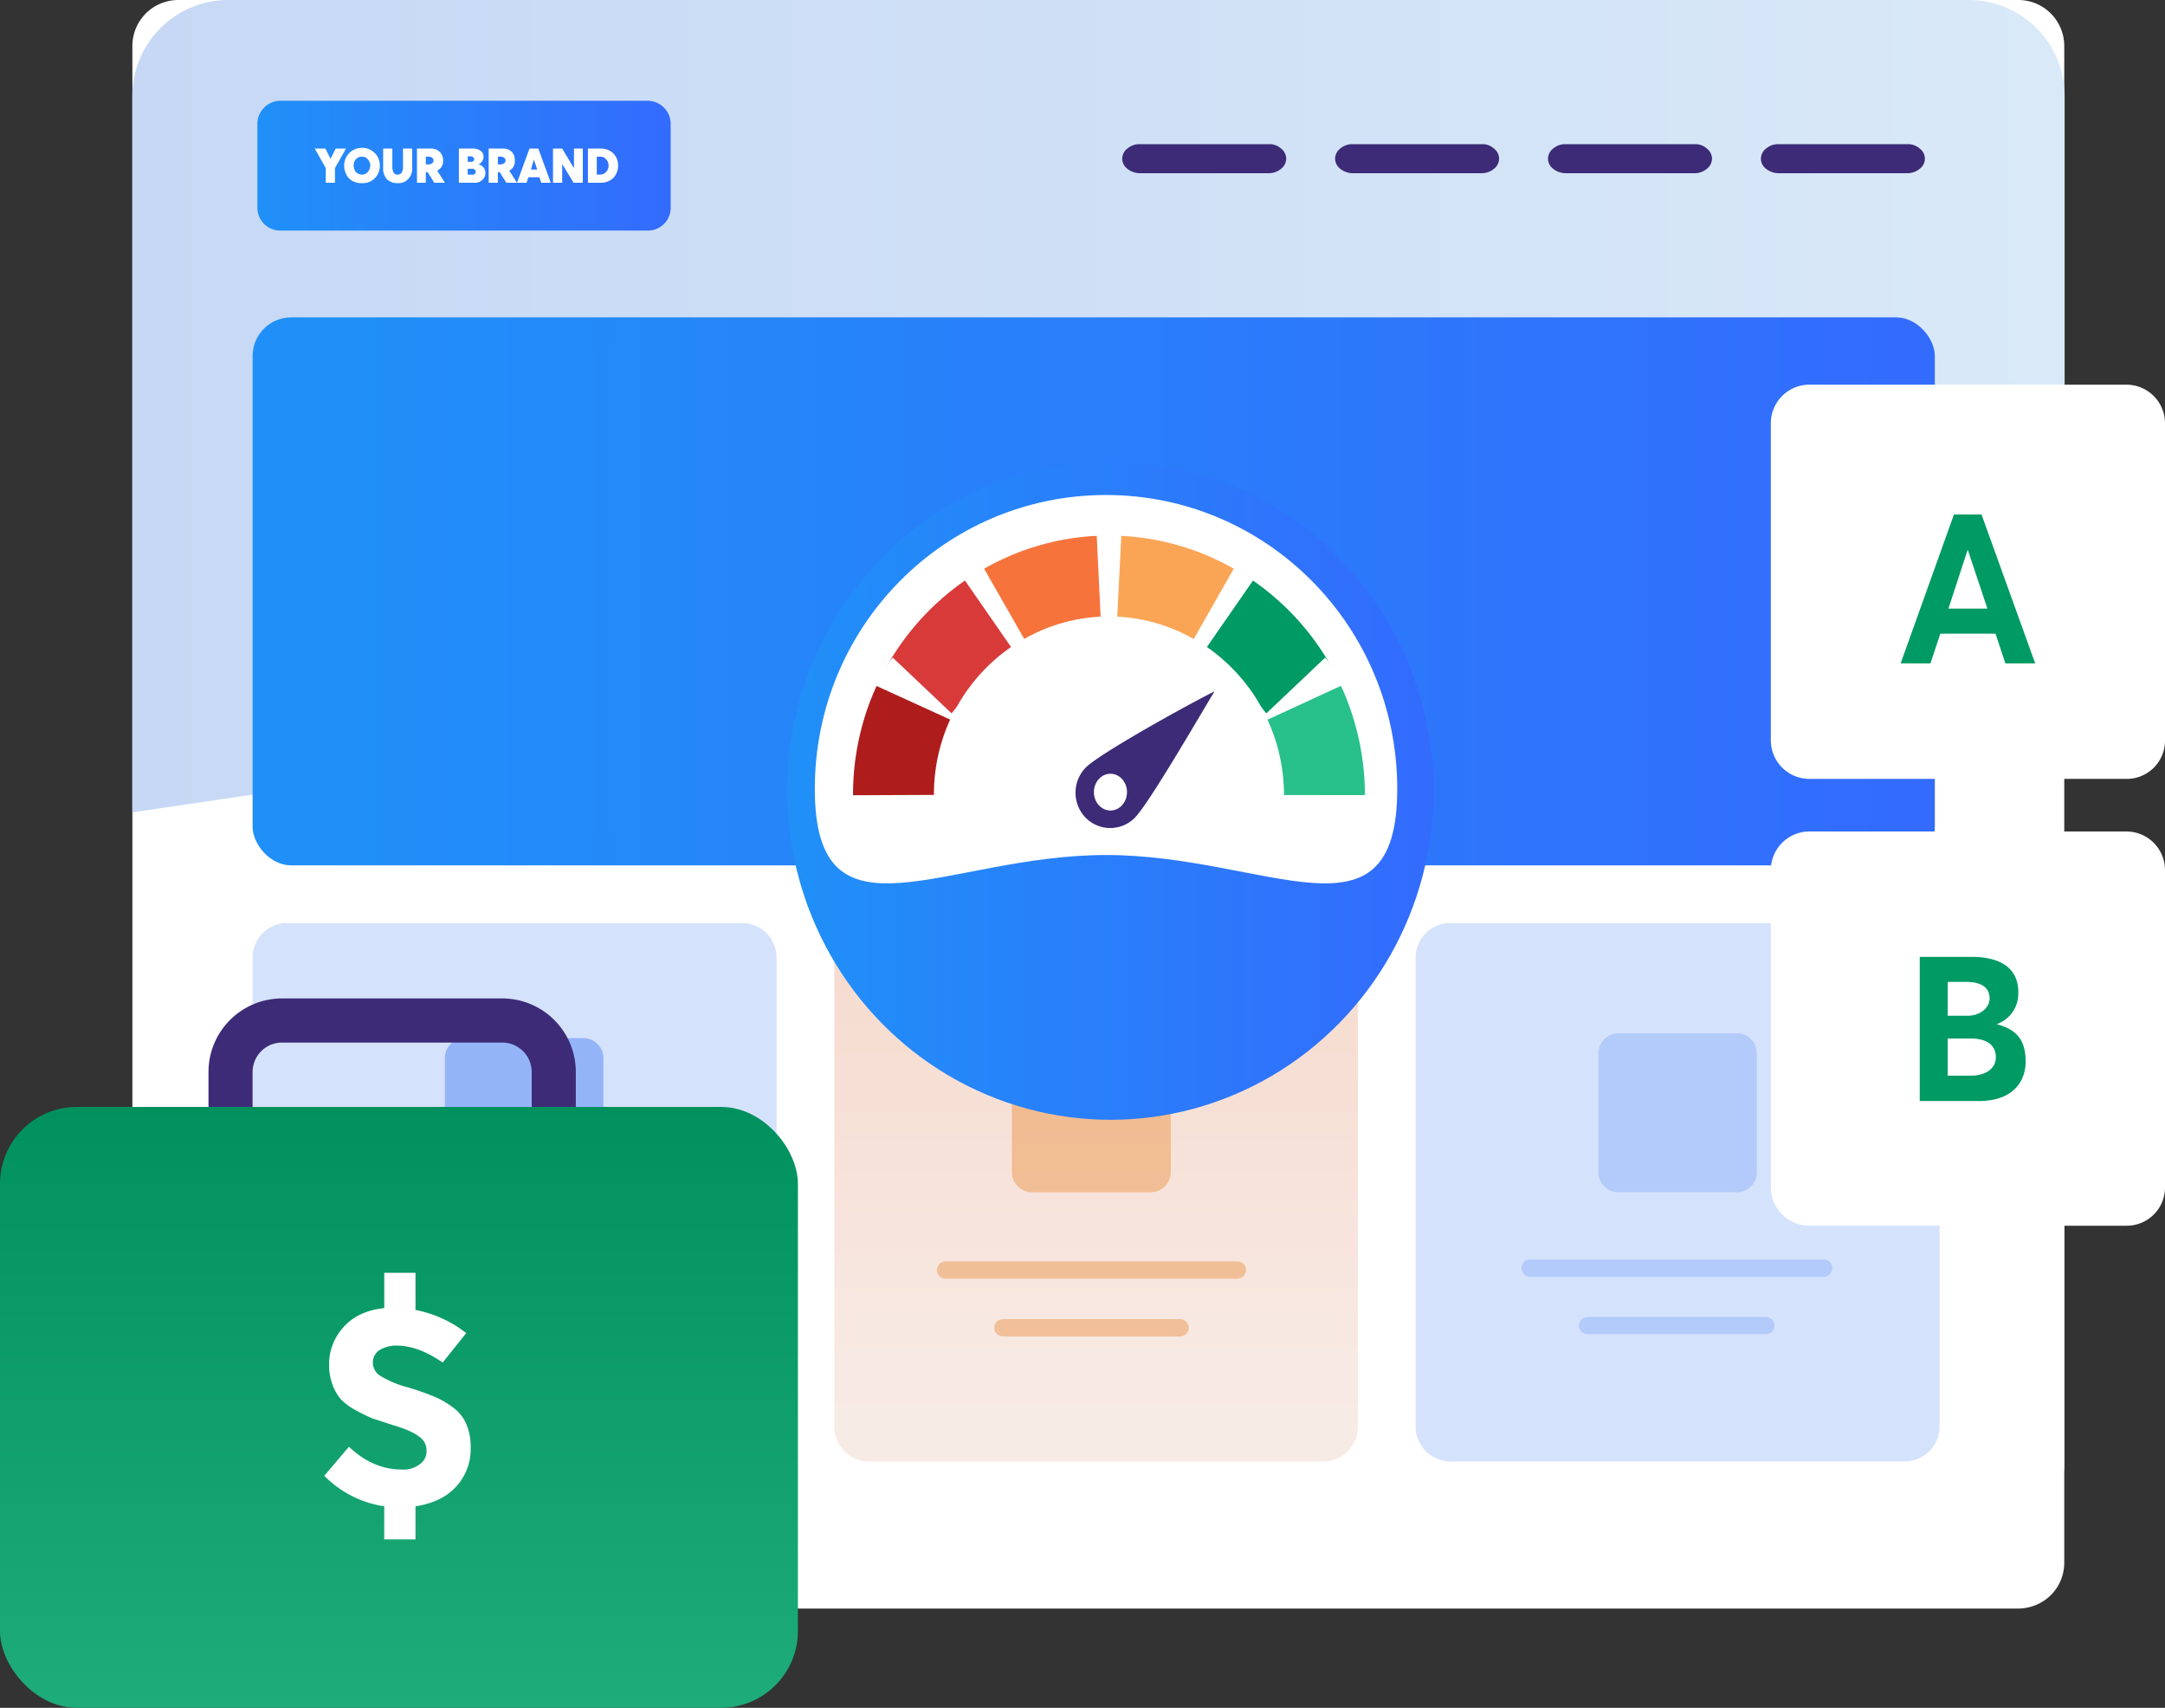
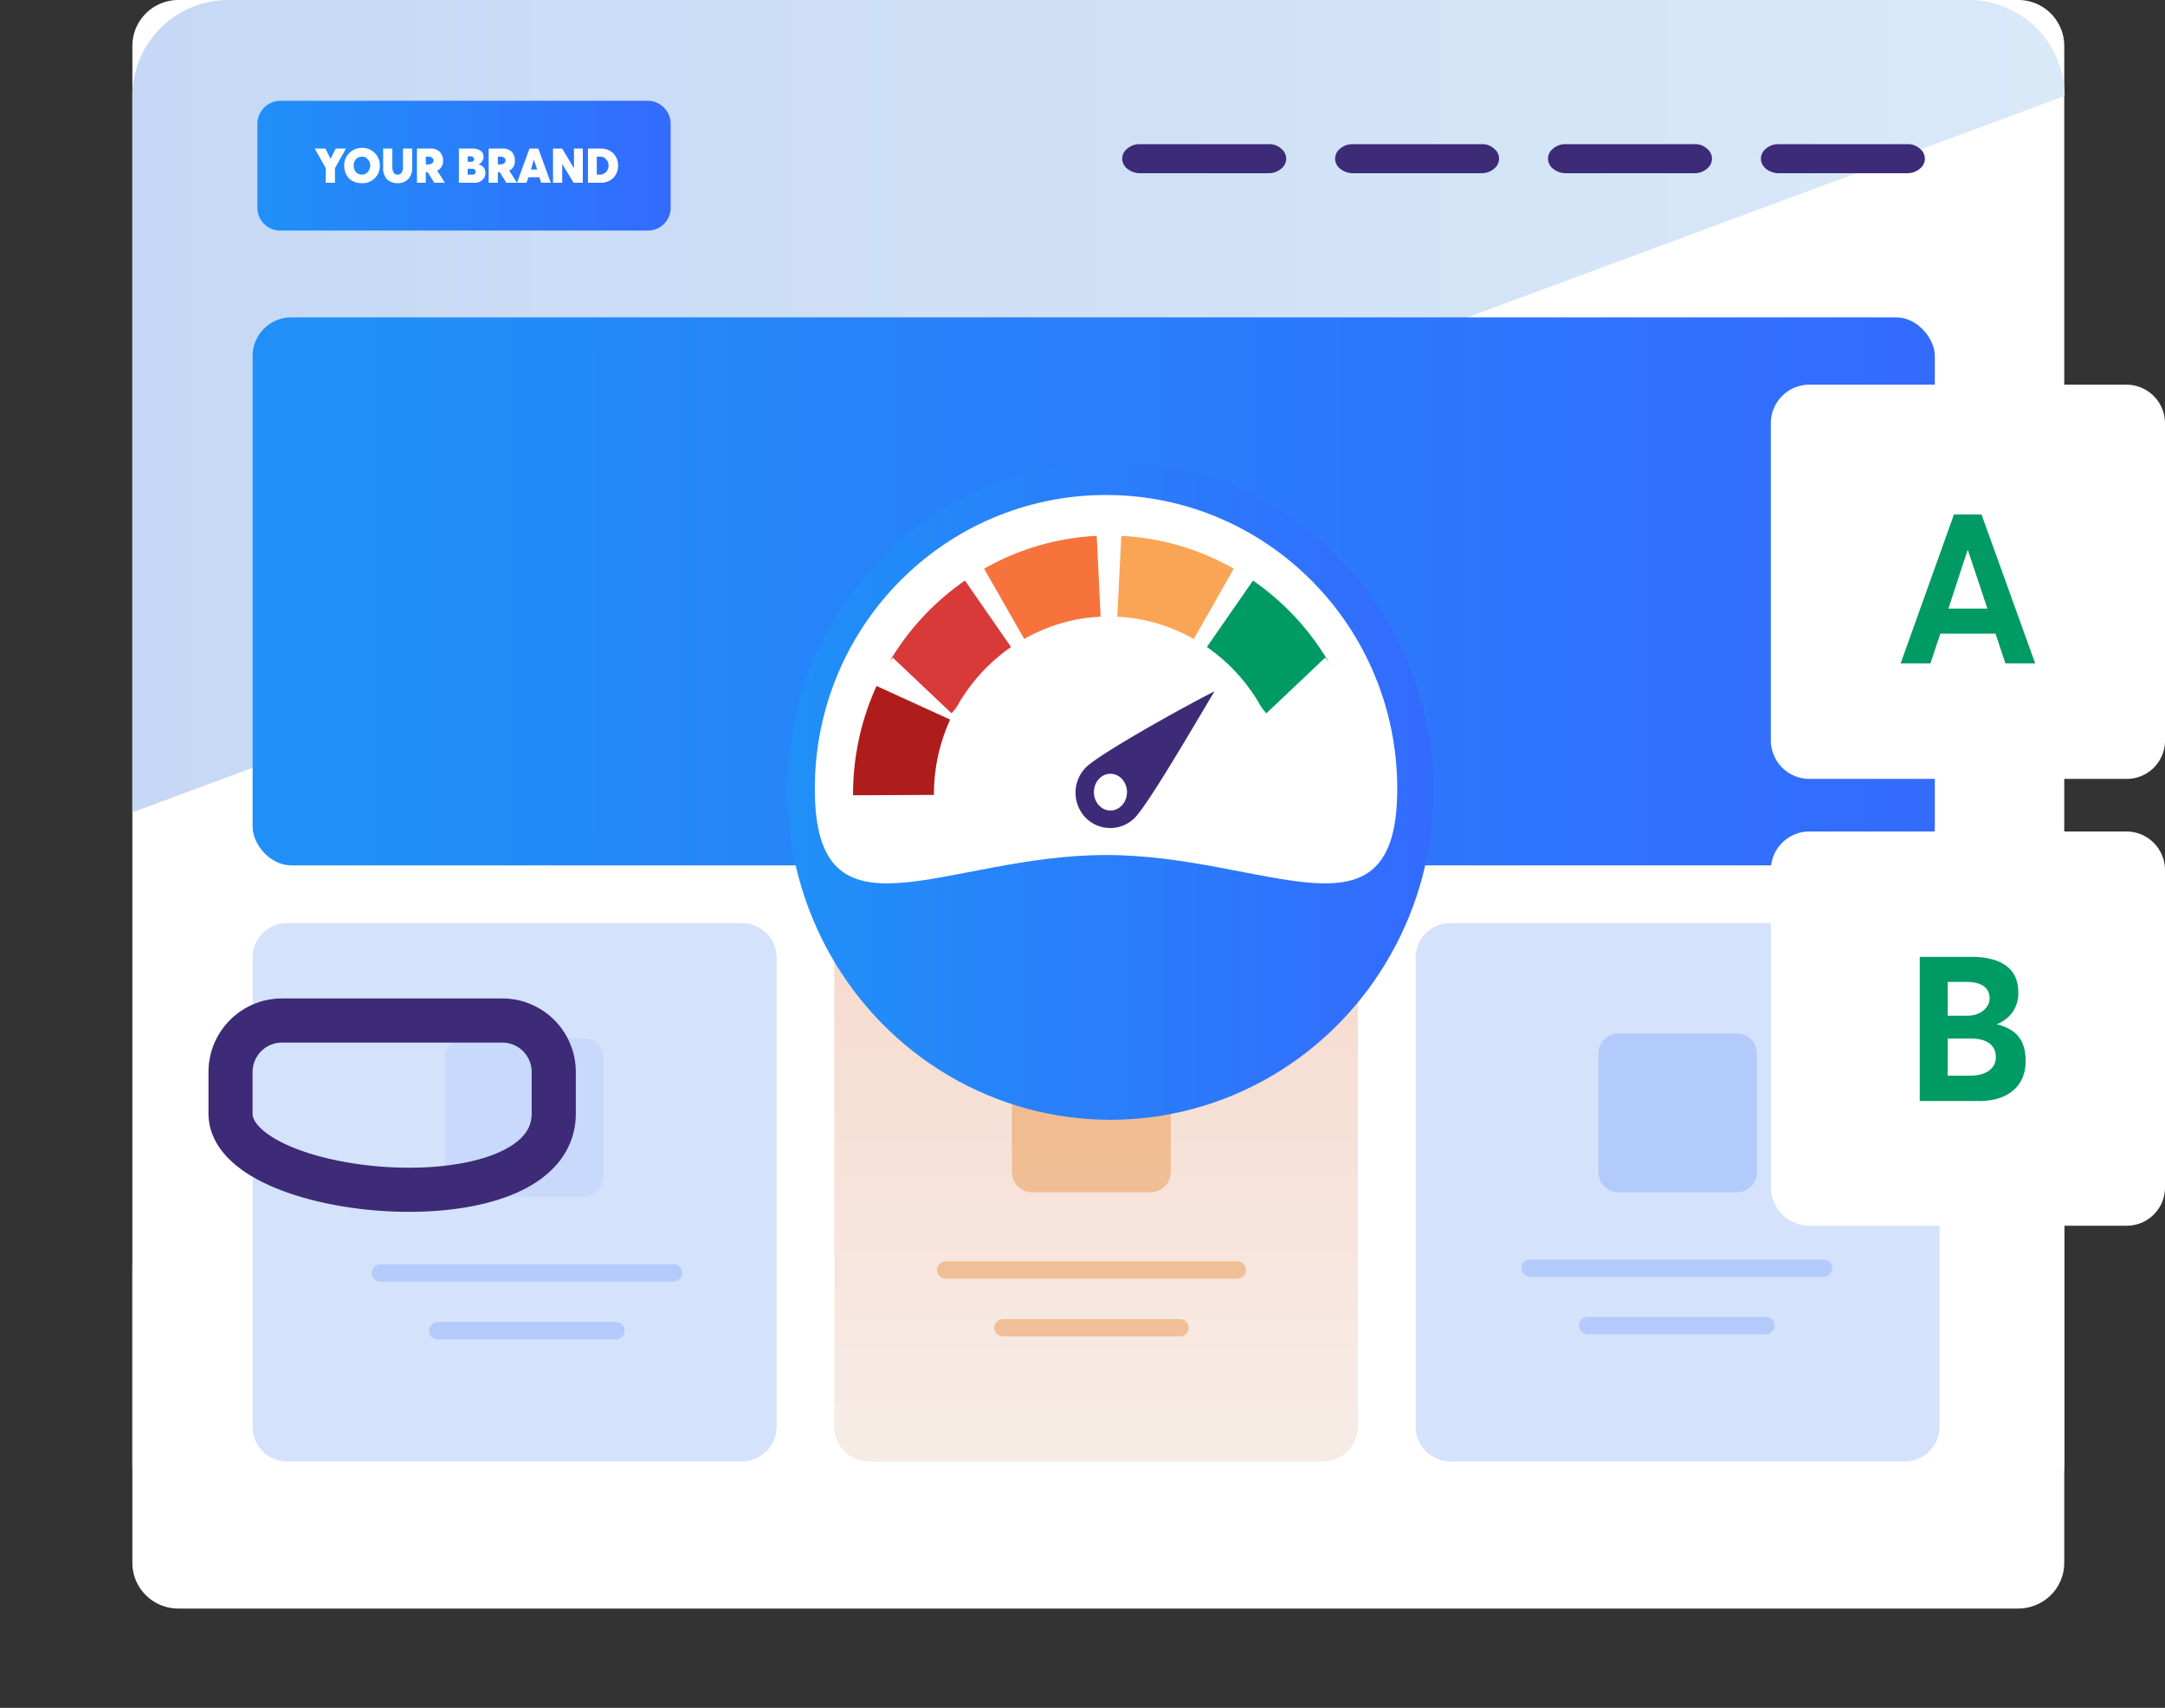
<svg xmlns="http://www.w3.org/2000/svg" xmlns:xlink="http://www.w3.org/1999/xlink" id="e622fd42-49fd-413d-90f1-6d8efafe2e20" data-name="Layer 1" viewBox="0 0 588.8 464.4">
  <rect x="0" y="0" width="588.8" height="464.4" fill="#333333" stroke="none" />
  <defs>
    <style>.a8a30039-7fc2-4840-b251-4043fc977448,.b062f5c0-bd13-499b-8eea-c4b92619070d{fill:#fff;}.a75e19ec-5fa2-4964-a988-edaf8ee112d4,.a8a30039-7fc2-4840-b251-4043fc977448,.a8fd280e-c5f0-4be1-a447-6cd4a2fb3ed5,.b80c391c-45f1-4dcf-be14-5b7b117c5d38,.f038e965-2e5f-47f6-8f25-d99fba5b0895,.fab066e0-3f50-475b-9b66-b65d72b78dec{fill-rule:evenodd;}.b80c391c-45f1-4dcf-be14-5b7b117c5d38{fill:url(#a8013cbb-1668-40c0-a341-b8bbe06d45ad);}.a8fd280e-c5f0-4be1-a447-6cd4a2fb3ed5,.b5f8c049-61d0-4466-ad97-ea98972f18aa{fill:#3d2b77;}.e6d1baf0-b458-44d0-97f6-9e5b59f2c8f4{fill:url(#b84bb979-c627-40d7-a944-15d9c6e7bb2b);}.a8c927ee-c2e3-4ec0-98e2-db17829ce68c{fill:url(#e59e4674-30e6-4a90-888e-31723541b175);}.a75e19ec-5fa2-4964-a988-edaf8ee112d4,.e3199596-9e36-4c48-b939-feab54c25e33,.f038e965-2e5f-47f6-8f25-d99fba5b0895{fill:#3071f4;}.a75e19ec-5fa2-4964-a988-edaf8ee112d4,.e3199596-9e36-4c48-b939-feab54c25e33{opacity:0.2;}.a75e19ec-5fa2-4964-a988-edaf8ee112d4,.e3199596-9e36-4c48-b939-feab54c25e33,.fab066e0-3f50-475b-9b66-b65d72b78dec{isolation:isolate;}.a2dc0d86-87ab-42dc-b2f5-f9a34389fbc1{fill:url(#b7dbb075-2967-4c94-bbe3-668b4aa4cf2a);}.fab066e0-3f50-475b-9b66-b65d72b78dec{fill:#ea862b;}.b5347593-abfd-4821-8171-36914e643416,.fab066e0-3f50-475b-9b66-b65d72b78dec{opacity:0.4;}.a10f6ccd-9ef0-4cc7-aa39-0bd3ccaa89b5{fill:url(#a6dc87f1-d84e-4b89-8906-c3c4f45befd5);}.a41d8bc9-b1a5-40be-a7ed-cad0ea0eb7e3,.a4cbeeb1-2415-4b39-89dc-751bf84f2583,.acc56a64-da26-40c4-825d-90a1b8df929c,.b4496422-2186-4343-b492-d0966016f453,.b96fd899-df76-4f88-b824-e19f1eb12fcd,.bbb13ebc-4f75-4e2f-9d55-18001c576733,.bc9f5ecc-e62e-4724-b4f2-f4011be618de{fill:none;}.bc9f5ecc-e62e-4724-b4f2-f4011be618de{stroke:#28c08b;}.a4cbeeb1-2415-4b39-89dc-751bf84f2583,.acc56a64-da26-40c4-825d-90a1b8df929c,.b4496422-2186-4343-b492-d0966016f453,.b96fd899-df76-4f88-b824-e19f1eb12fcd,.bbb13ebc-4f75-4e2f-9d55-18001c576733,.bc9f5ecc-e62e-4724-b4f2-f4011be618de{stroke-width:22px;}.bbb13ebc-4f75-4e2f-9d55-18001c576733{stroke:#009a64;}.b96fd899-df76-4f88-b824-e19f1eb12fcd{stroke:#faa556;}.acc56a64-da26-40c4-825d-90a1b8df929c{stroke:#f6743c;}.a4cbeeb1-2415-4b39-89dc-751bf84f2583{stroke:#d83a3a;}.b4496422-2186-4343-b492-d0966016f453{stroke:#af1c1c;}.a916316e-a47b-4b1d-9b77-cf7ba2a30ef1{fill:#009a64;}.a41d8bc9-b1a5-40be-a7ed-cad0ea0eb7e3{stroke:#3d2b77;stroke-width:12px;}.b00457ce-52b3-414e-8d64-0a869bd623c6{fill:url(#a073a039-5ad6-4834-a7c2-62cf7b7ed205);}</style>
    <linearGradient id="a8013cbb-1668-40c0-a341-b8bbe06d45ad" x1="41.62" y1="373.75" x2="567.08" y2="373.75" gradientTransform="matrix(1, 0, 0, -1, 0, 502)" gradientUnits="userSpaceOnUse">
      <stop offset="0" stop-color="#c6d8f5" />
      <stop offset="1" stop-color="#d9e9f8" />
    </linearGradient>
    <linearGradient id="b84bb979-c627-40d7-a944-15d9c6e7bb2b" x1="75.6" y1="439.11" x2="188.01" y2="439.11" gradientTransform="matrix(1, 0, 0, -1, 0, 502)" gradientUnits="userSpaceOnUse">
      <stop offset="0" stop-color="#2090f8" />
      <stop offset="1" stop-color="#336bfd" />
    </linearGradient>
    <linearGradient id="e59e4674-30e6-4a90-888e-31723541b175" x1="89.89" y1="323.43" x2="531.78" y2="323.43" gradientTransform="matrix(1, 0, 0, -1, -5.6, 484.2)" xlink:href="#b84bb979-c627-40d7-a944-15d9c6e7bb2b" />
    <linearGradient id="b7dbb075-2967-4c94-bbe3-668b4aa4cf2a" x1="303.69" y1="233.24" x2="303.69" y2="98.28" gradientTransform="matrix(1, 0, 0, -1, 0, 502)" gradientUnits="userSpaceOnUse">
      <stop offset="0" stop-color="#f6dacd" />
      <stop offset="1" stop-color="#f7ebe6" />
    </linearGradient>
    <linearGradient id="a6dc87f1-d84e-4b89-8906-c3c4f45befd5" x1="219.73" y1="269.19" x2="395.5" y2="269.19" gradientTransform="matrix(1, 0, 0, -1, -5.6, 484.2)" xlink:href="#b84bb979-c627-40d7-a944-15d9c6e7bb2b" />
    <linearGradient id="a073a039-5ad6-4834-a7c2-62cf7b7ed205" x1="114.09" y1="183.18" x2="114.09" y2="19.8" gradientTransform="matrix(1, 0, 0, -1, -5.6, 484.2)" gradientUnits="userSpaceOnUse">
      <stop offset="0" stop-color="#00915e" />
      <stop offset="1" stop-color="#1eac7a" />
    </linearGradient>
  </defs>
  <path class="b062f5c0-bd13-499b-8eea-c4b92619070d" d="M554.4,17.8H54.2A12.5,12.5,0,0,0,41.6,30.3V416.2a12.5,12.5,0,0,0,12.6,12.5H554.4A12.5,12.5,0,0,0,567,416.2V30.3A12.5,12.5,0,0,0,554.4,17.8Z" transform="translate(-5.6 -17.8)" />
-   <path class="b80c391c-45f1-4dcf-be14-5b7b117c5d38" d="M41.6,238.7V43.9A26.1,26.1,0,0,1,67.8,17.8H540.9a26.1,26.1,0,0,1,26.2,26.1V161.2Z" transform="translate(-5.6 -17.8)" />
+   <path class="b80c391c-45f1-4dcf-be14-5b7b117c5d38" d="M41.6,238.7V43.9A26.1,26.1,0,0,1,67.8,17.8H540.9a26.1,26.1,0,0,1,26.2,26.1Z" transform="translate(-5.6 -17.8)" />
  <path class="a8a30039-7fc2-4840-b251-4043fc977448" d="M567,284.2V442.7a12.4,12.4,0,0,1-3.7,8.9,12.7,12.7,0,0,1-8.9,3.6H54.2a12.5,12.5,0,0,1-8.9-3.6,12.4,12.4,0,0,1-3.7-8.9V361.8Z" transform="translate(-5.6 -17.8)" />
  <path class="a8fd280e-c5f0-4be1-a447-6cd4a2fb3ed5" d="M489.2,57h35.2a4.8,4.8,0,0,1,3.3,1.2,3.5,3.5,0,0,1,1.4,2.7,3.5,3.5,0,0,1-1.4,2.8,5.3,5.3,0,0,1-3.3,1.2H489.2a5.5,5.5,0,0,1-3.3-1.2,3.5,3.5,0,0,1-1.4-2.8,3.5,3.5,0,0,1,1.4-2.7A5,5,0,0,1,489.2,57Zm-57.9,0h35.2a4.6,4.6,0,0,1,3.3,1.2,3.5,3.5,0,0,1,1.4,2.7,3.5,3.5,0,0,1-1.4,2.8,5.1,5.1,0,0,1-3.3,1.2H431.3a5.5,5.5,0,0,1-3.3-1.2,3.5,3.5,0,0,1-1.4-2.8,3.5,3.5,0,0,1,1.4-2.7A5,5,0,0,1,431.3,57Zm-57.9,0h35.2a4.6,4.6,0,0,1,3.3,1.2,3.5,3.5,0,0,1,1.4,2.7,3.5,3.5,0,0,1-1.4,2.8,5.1,5.1,0,0,1-3.3,1.2H373.4a5.5,5.5,0,0,1-3.3-1.2,3.5,3.5,0,0,1-1.4-2.8,3.5,3.5,0,0,1,1.4-2.7A5,5,0,0,1,373.4,57Zm-57.9,0h35.2a4.6,4.6,0,0,1,3.3,1.2,3.5,3.5,0,0,1,1.4,2.7,3.5,3.5,0,0,1-1.4,2.8,5.1,5.1,0,0,1-3.3,1.2H315.5a5.5,5.5,0,0,1-3.3-1.2,3.5,3.5,0,0,1-1.4-2.8,3.5,3.5,0,0,1,1.4-2.7A5,5,0,0,1,315.5,57Z" transform="translate(-5.6 -17.8)" />
  <path class="e6d1baf0-b458-44d0-97f6-9e5b59f2c8f4" d="M181.8,45.2H81.8a6.3,6.3,0,0,0-6.2,6.3V74.3a6.2,6.2,0,0,0,6.2,6.2h100a6.2,6.2,0,0,0,6.2-6.2V51.5A6.3,6.3,0,0,0,181.8,45.2Z" transform="translate(-5.6 -17.8)" />
  <rect class="a8c927ee-c2e3-4ec0-98e2-db17829ce68c" x="68.7" y="86.3" width="457.5" height="149.01" rx="10.5" />
  <path class="e3199596-9e36-4c48-b939-feab54c25e33" d="M523.7,268.8H400a9.4,9.4,0,0,0-9.4,9.4V405.8a9.5,9.5,0,0,0,9.4,9.4H523.7a9.5,9.5,0,0,0,9.4-9.4V278.2A9.4,9.4,0,0,0,523.7,268.8Z" transform="translate(-5.6 -17.8)" />
  <path class="a75e19ec-5fa2-4964-a988-edaf8ee112d4" d="M421.7,360.3h79.8a2.4,2.4,0,0,1,1.7.6,2.4,2.4,0,0,1,0,3.4,2.4,2.4,0,0,1-1.7.7H421.7a2.4,2.4,0,0,1-1.6-4.1A2.3,2.3,0,0,1,421.7,360.3Zm15.7,15.6h48.5a2.4,2.4,0,0,1,1.6.7,2.1,2.1,0,0,1,.7,1.7,2.4,2.4,0,0,1-2.3,2.3H437.4a2.2,2.2,0,0,1-1.7-.7,2.4,2.4,0,0,1-.7-1.6,2.4,2.4,0,0,1,.7-1.7A2.6,2.6,0,0,1,437.4,375.9Z" transform="translate(-5.6 -17.8)" />
  <path class="a75e19ec-5fa2-4964-a988-edaf8ee112d4" d="M445.7,298.8H478a5.3,5.3,0,0,1,3.8,1.6,5.1,5.1,0,0,1,1.6,3.8v32.4a5.1,5.1,0,0,1-1.6,3.8A5.3,5.3,0,0,1,478,342H445.7a5.3,5.3,0,0,1-3.8-1.6,5.5,5.5,0,0,1-1.6-3.8V304.2a5.5,5.5,0,0,1,1.6-3.8A5.3,5.3,0,0,1,445.7,298.8Z" transform="translate(-5.6 -17.8)" />
  <path class="a2dc0d86-87ab-42dc-b2f5-f9a34389fbc1" d="M365.6,268.8H241.8a9.3,9.3,0,0,0-9.3,9.4V405.8a9.4,9.4,0,0,0,9.3,9.4H365.6a9.4,9.4,0,0,0,9.3-9.4V278.2A9.4,9.4,0,0,0,365.6,268.8Z" transform="translate(-5.6 -17.8)" />
  <path class="fab066e0-3f50-475b-9b66-b65d72b78dec" d="M322.4,300.4a5.5,5.5,0,0,0-3.8-1.6H286.2a5.5,5.5,0,0,0-5.4,5.4v32.4a5.5,5.5,0,0,0,5.4,5.4h32.4a5.5,5.5,0,0,0,5.4-5.4V304.2A5.5,5.5,0,0,0,322.4,300.4Zm19.8,60.4H262.8a2.4,2.4,0,0,0-1.7.7,2.8,2.8,0,0,0-.7,1.7,2.4,2.4,0,0,0,.7,1.6,2.1,2.1,0,0,0,1.7.7h79.4a2.4,2.4,0,0,0,2.3-2.3,2.4,2.4,0,0,0-2.3-2.4Zm-15.6,15.7H278.3a2.4,2.4,0,0,0-2.3,2.3,2.1,2.1,0,0,0,.7,1.7,2.4,2.4,0,0,0,1.6.7h48.3a2.4,2.4,0,0,0,1.6-.7,2.1,2.1,0,0,0,.7-1.7,2.4,2.4,0,0,0-2.3-2.3Z" transform="translate(-5.6 -17.8)" />
  <path class="e3199596-9e36-4c48-b939-feab54c25e33" d="M207.4,268.8H83.6a9.4,9.4,0,0,0-9.3,9.4V405.8a9.4,9.4,0,0,0,9.3,9.4H207.4a9.5,9.5,0,0,0,9.4-9.4V278.2A9.4,9.4,0,0,0,207.4,268.8Z" transform="translate(-5.6 -17.8)" />
  <path class="a75e19ec-5fa2-4964-a988-edaf8ee112d4" d="M109,361.6h79.8a2.4,2.4,0,0,1,2.4,2.4,2.4,2.4,0,0,1-.7,1.6,2.1,2.1,0,0,1-1.7.7H109a2.4,2.4,0,0,1-2.3-2.3,2.1,2.1,0,0,1,.7-1.7A2.4,2.4,0,0,1,109,361.6Zm15.7,15.7h48.5a2.4,2.4,0,0,1,2.3,2.3,2.4,2.4,0,0,1-2.3,2.4H124.7a2.6,2.6,0,0,1-1.7-.7,2.8,2.8,0,0,1-.7-1.7,2.4,2.4,0,0,1,.7-1.6A2.2,2.2,0,0,1,124.7,377.3Z" transform="translate(-5.6 -17.8)" />
  <g class="b5347593-abfd-4821-8171-36914e643416">
-     <path class="f038e965-2e5f-47f6-8f25-d99fba5b0895" d="M132,300.1h32.3a5.3,5.3,0,0,1,3.8,1.6,5.5,5.5,0,0,1,1.6,3.8v32.4a5.5,5.5,0,0,1-1.6,3.8,5.3,5.3,0,0,1-3.8,1.6H132a5.3,5.3,0,0,1-3.8-1.6,5.1,5.1,0,0,1-1.6-3.8V305.5a5.1,5.1,0,0,1,1.6-3.8A5.3,5.3,0,0,1,132,300.1Z" transform="translate(-5.6 -17.8)" />
    <path class="e3199596-9e36-4c48-b939-feab54c25e33" d="M164.3,300.1H132a5.3,5.3,0,0,0-3.8,1.6,5.1,5.1,0,0,0-1.6,3.8v32.4a5.1,5.1,0,0,0,1.6,3.8,5.3,5.3,0,0,0,3.8,1.6h32.3a5.3,5.3,0,0,0,3.8-1.6,5.5,5.5,0,0,0,1.6-3.8V305.5a5.5,5.5,0,0,0-1.6-3.8A5.3,5.3,0,0,0,164.3,300.1Z" transform="translate(-5.6 -17.8)" />
  </g>
  <path class="b062f5c0-bd13-499b-8eea-c4b92619070d" d="M96.9,58.2h2.8l-3,5.3v4H94.2v-4l-3-5.3h2.9L95.5,61Z" transform="translate(-5.6 -17.8)" />
  <path class="b062f5c0-bd13-499b-8eea-c4b92619070d" d="M104,67.6a4.8,4.8,0,0,1-3.5-1.3,5.2,5.2,0,0,1-1.3-3.5A4.8,4.8,0,0,1,104,58a4.7,4.7,0,0,1,3.5,1.4,4.6,4.6,0,0,1,1.4,3.4,4.8,4.8,0,0,1-1.4,3.5A4.6,4.6,0,0,1,104,67.6Zm0-2.3a2.2,2.2,0,0,0,1.6-.7,2.9,2.9,0,0,0,.7-1.8,2.6,2.6,0,0,0-.7-1.7,1.9,1.9,0,0,0-1.6-.7,2.1,2.1,0,0,0-1.6.7,2.4,2.4,0,0,0-.6,1.7,2.8,2.8,0,0,0,.6,1.8A2.6,2.6,0,0,0,104,65.3Z" transform="translate(-5.6 -17.8)" />
  <path class="b062f5c0-bd13-499b-8eea-c4b92619070d" d="M113.7,67.6a4.1,4.1,0,0,1-2.8-1,4.2,4.2,0,0,1-1.1-3V58.2h2.5v5.2a2.9,2.9,0,0,0,.4,1.4,1.2,1.2,0,0,0,1,.5,1.4,1.4,0,0,0,1.1-.5,2.6,2.6,0,0,0,.4-1.4V58.2h2.5v5.4a4,4,0,0,1-1.1,2.9A3.7,3.7,0,0,1,113.7,67.6Z" transform="translate(-5.6 -17.8)" />
  <path class="b062f5c0-bd13-499b-8eea-c4b92619070d" d="M126.6,67.5h-2.9l-1.8-2.9h-.5v2.9H119V58.2h3.7a3.3,3.3,0,0,1,2.5.9,3.2,3.2,0,0,1,.9,2.4,2.8,2.8,0,0,1-1.6,2.7h0Zm-5.2-7.1v2.1h.7a1.5,1.5,0,0,0,1-.3.8.8,0,0,0,.4-.8.8.8,0,0,0-.4-.7,1.3,1.3,0,0,0-1-.3Z" transform="translate(-5.6 -17.8)" />
  <path class="b062f5c0-bd13-499b-8eea-c4b92619070d" d="M135.7,62.5a2.3,2.3,0,0,1,1.9,2.4,2.3,2.3,0,0,1-.8,1.8,2.9,2.9,0,0,1-2.2.8h-4.2V58.2H134a3.7,3.7,0,0,1,2.3.6,1.9,1.9,0,0,1,.8,1.6,2.2,2.2,0,0,1-1.4,2.1Zm-2.9-2.2v1.5h.8a.8.8,0,0,0,.7-.2.6.6,0,0,0,0-1,.8.8,0,0,0-.7-.3Zm1.1,5a1.1,1.1,0,0,0,.8-.2.8.8,0,0,0,0-1.2,1.1,1.1,0,0,0-.8-.2h-1.1v1.6Z" transform="translate(-5.6 -17.8)" />
  <path class="b062f5c0-bd13-499b-8eea-c4b92619070d" d="M146.2,67.5h-2.9l-1.8-2.9H141v2.9h-2.5V58.2h3.8a3.3,3.3,0,0,1,2.5.9,3.2,3.2,0,0,1,.8,2.4,2.7,2.7,0,0,1-1.5,2.7h0ZM141,60.4v2.1h.7a1.7,1.7,0,0,0,1-.3,1,1,0,0,0,.4-.8.8.8,0,0,0-.4-.7,1.5,1.5,0,0,0-1-.3Z" transform="translate(-5.6 -17.8)" />
  <path class="b062f5c0-bd13-499b-8eea-c4b92619070d" d="M152.8,67.5l-.5-1.5h-3l-.5,1.5h-2.6l3.4-9.3H152l3.4,9.3ZM150,63.9h1.7l-.9-2.7h0Z" transform="translate(-5.6 -17.8)" />
  <path class="b062f5c0-bd13-499b-8eea-c4b92619070d" d="M161.7,58.2h2.4v9.3h-2.5l-3.1-5.1h0v5.1H156V58.2h2.5l3.1,5.2h.1Z" transform="translate(-5.6 -17.8)" />
  <path class="b062f5c0-bd13-499b-8eea-c4b92619070d" d="M165.5,67.5V58.2h3.4a4.8,4.8,0,0,1,3.5,1.3,4.7,4.7,0,0,1,1.3,3.3,4.9,4.9,0,0,1-1.3,3.4,5,5,0,0,1-3.5,1.3Zm2.4-2.2h.8a2.4,2.4,0,0,0,2.4-2.5,2.2,2.2,0,0,0-.7-1.7,1.8,1.8,0,0,0-1.5-.7h-1Z" transform="translate(-5.6 -17.8)" />
  <ellipse class="a10f6ccd-9ef0-4cc7-aa39-0bd3ccaa89b5" cx="302" cy="215" rx="87.9" ry="89.5" />
  <path class="b062f5c0-bd13-499b-8eea-c4b92619070d" d="M385.6,232.3c0,44.2-35.5,18-79.2,18s-79.2,26.2-79.2-18,35.4-79.9,79.2-79.9S385.6,188.2,385.6,232.3Z" transform="translate(-5.6 -17.8)" />
-   <path class="bc9f5ecc-e62e-4724-b4f2-f4011be618de" d="M365.8,234a59.9,59.9,0,0,0-5.5-25.1" transform="translate(-5.6 -17.8)" />
  <path class="bbb13ebc-4f75-4e2f-9d55-18001c576733" d="M340.1,184.7a59.7,59.7,0,0,1,17.5,18.9,2.1,2.1,0,0,0,.4.6" transform="translate(-5.6 -17.8)" />
  <path class="b96fd899-df76-4f88-b824-e19f1eb12fcd" d="M335.7,182a57.8,57.8,0,0,0-25.7-7.5" transform="translate(-5.6 -17.8)" />
  <path class="acc56a64-da26-40c4-825d-90a1b8df929c" d="M278.7,182a57.4,57.4,0,0,1,25.7-7.5" transform="translate(-5.6 -17.8)" />
  <path class="a4cbeeb1-2415-4b39-89dc-751bf84f2583" d="M274.3,184.7a59.7,59.7,0,0,0-17.5,18.9,2.1,2.1,0,0,1-.4.6" transform="translate(-5.6 -17.8)" />
  <path class="b4496422-2186-4343-b492-d0966016f453" d="M248.6,234a59.8,59.8,0,0,1,5.4-25.1" transform="translate(-5.6 -17.8)" />
  <path class="b5f8c049-61d0-4466-ad97-ea98972f18aa" d="M314.1,240.3a9.4,9.4,0,0,1-13.4-.3,9.8,9.8,0,0,1,.3-13.6c3.8-3.7,26.3-16.3,34.9-20.6C331.3,213.4,317.9,236.6,314.1,240.3Z" transform="translate(-5.6 -17.8)" />
  <ellipse class="b062f5c0-bd13-499b-8eea-c4b92619070d" cx="302" cy="215.4" rx="4.5" ry="5" />
  <path class="a8a30039-7fc2-4840-b251-4043fc977448" d="M583.9,122.4a10.5,10.5,0,0,1,10.5,10.5v86.3a10.4,10.4,0,0,1-10.5,10.4H497.7a10.5,10.5,0,0,1-10.5-10.4V132.9a10.5,10.5,0,0,1,10.4-10.5Z" transform="translate(-5.6 -17.8)" />
  <path class="a916316e-a47b-4b1d-9b77-cf7ba2a30ef1" d="M551,198.2h8.1l-14.6-40.5H537l-14.5,40.5h8.1l2.7-8.1h15Zm-15.5-14.9,5.2-15.9h.1l5.3,15.9Z" transform="translate(-5.6 -17.8)" />
  <path class="a8a30039-7fc2-4840-b251-4043fc977448" d="M583.9,243.9a10.5,10.5,0,0,1,10.5,10.5v86.3a10.4,10.4,0,0,1-10.5,10.4H497.7a10.5,10.5,0,0,1-10.5-10.4V254.4a10.5,10.5,0,0,1,10.4-10.5Z" transform="translate(-5.6 -17.8)" />
  <path class="a916316e-a47b-4b1d-9b77-cf7ba2a30ef1" d="M548.6,296.3h0a8.8,8.8,0,0,0,5.9-8.7c0-6.3-4.5-9.6-12.7-9.6H527.7v39.2h16.1c8.5,0,12.7-4.6,12.7-10.8S553.6,297.6,548.6,296.3Zm-13.3-11.5h5c4.5,0,6.4,1.8,6.4,4.5s-2.8,4.7-5.9,4.7h-5.5Zm6.2,25.5h-6.2V300.2h6.3c4.6,0,6.8,2,6.8,5.1S545.6,310.3,541.5,310.3Z" transform="translate(-5.6 -17.8)" />
  <path class="a41d8bc9-b1a5-40be-a7ed-cad0ea0eb7e3" d="M156.2,309.3a14,14,0,0,0-14-14H82.3a14,14,0,0,0-14,14v11.3c0,23.6,87.9,31.4,87.9,0Z" transform="translate(-5.6 -17.8)" />
-   <rect class="b00457ce-52b3-414e-8d64-0a869bd623c6" y="301" width="217" height="163.39" rx="20.9" />
-   <path class="b062f5c0-bd13-499b-8eea-c4b92619070d" d="M133.6,411.5a14.9,14.9,0,0,1-4.1,10.7c-2.6,2.8-6.3,4.5-10.9,5.2v9h-8.5v-9a28.8,28.8,0,0,1-16.3-8.3l6.7-7.9c4.3,4.1,9.1,6.2,14.4,6.2a7.2,7.2,0,0,0,4.8-1.4,4.2,4.2,0,0,0,1.9-3.7,4.4,4.4,0,0,0-2.1-3.9c-1.4-1.1-3.7-2.1-7.1-3.1l-5.5-1.8a45.3,45.3,0,0,1-4.5-2.2,16.5,16.5,0,0,1-4-2.9,12.2,12.2,0,0,1-2.3-3.9,15.3,15.3,0,0,1-1-5.4,14.9,14.9,0,0,1,4-10.5c2.6-2.9,6.3-4.6,11-5.1v-9.6h8.5V374a32.4,32.4,0,0,1,13.8,6.3l-6.4,8c-4.4-3-8.5-4.6-12.5-4.6a8.5,8.5,0,0,0-4.8,1.3,4,4,0,0,0-1.7,3.4,4.2,4.2,0,0,0,2,3.5,26.7,26.7,0,0,0,6.6,2.9,68.6,68.6,0,0,1,7.4,2.5,22.9,22.9,0,0,1,5.5,3,11,11,0,0,1,3.9,4.7A15.4,15.4,0,0,1,133.6,411.5Z" transform="translate(-5.6 -17.8)" />
</svg>